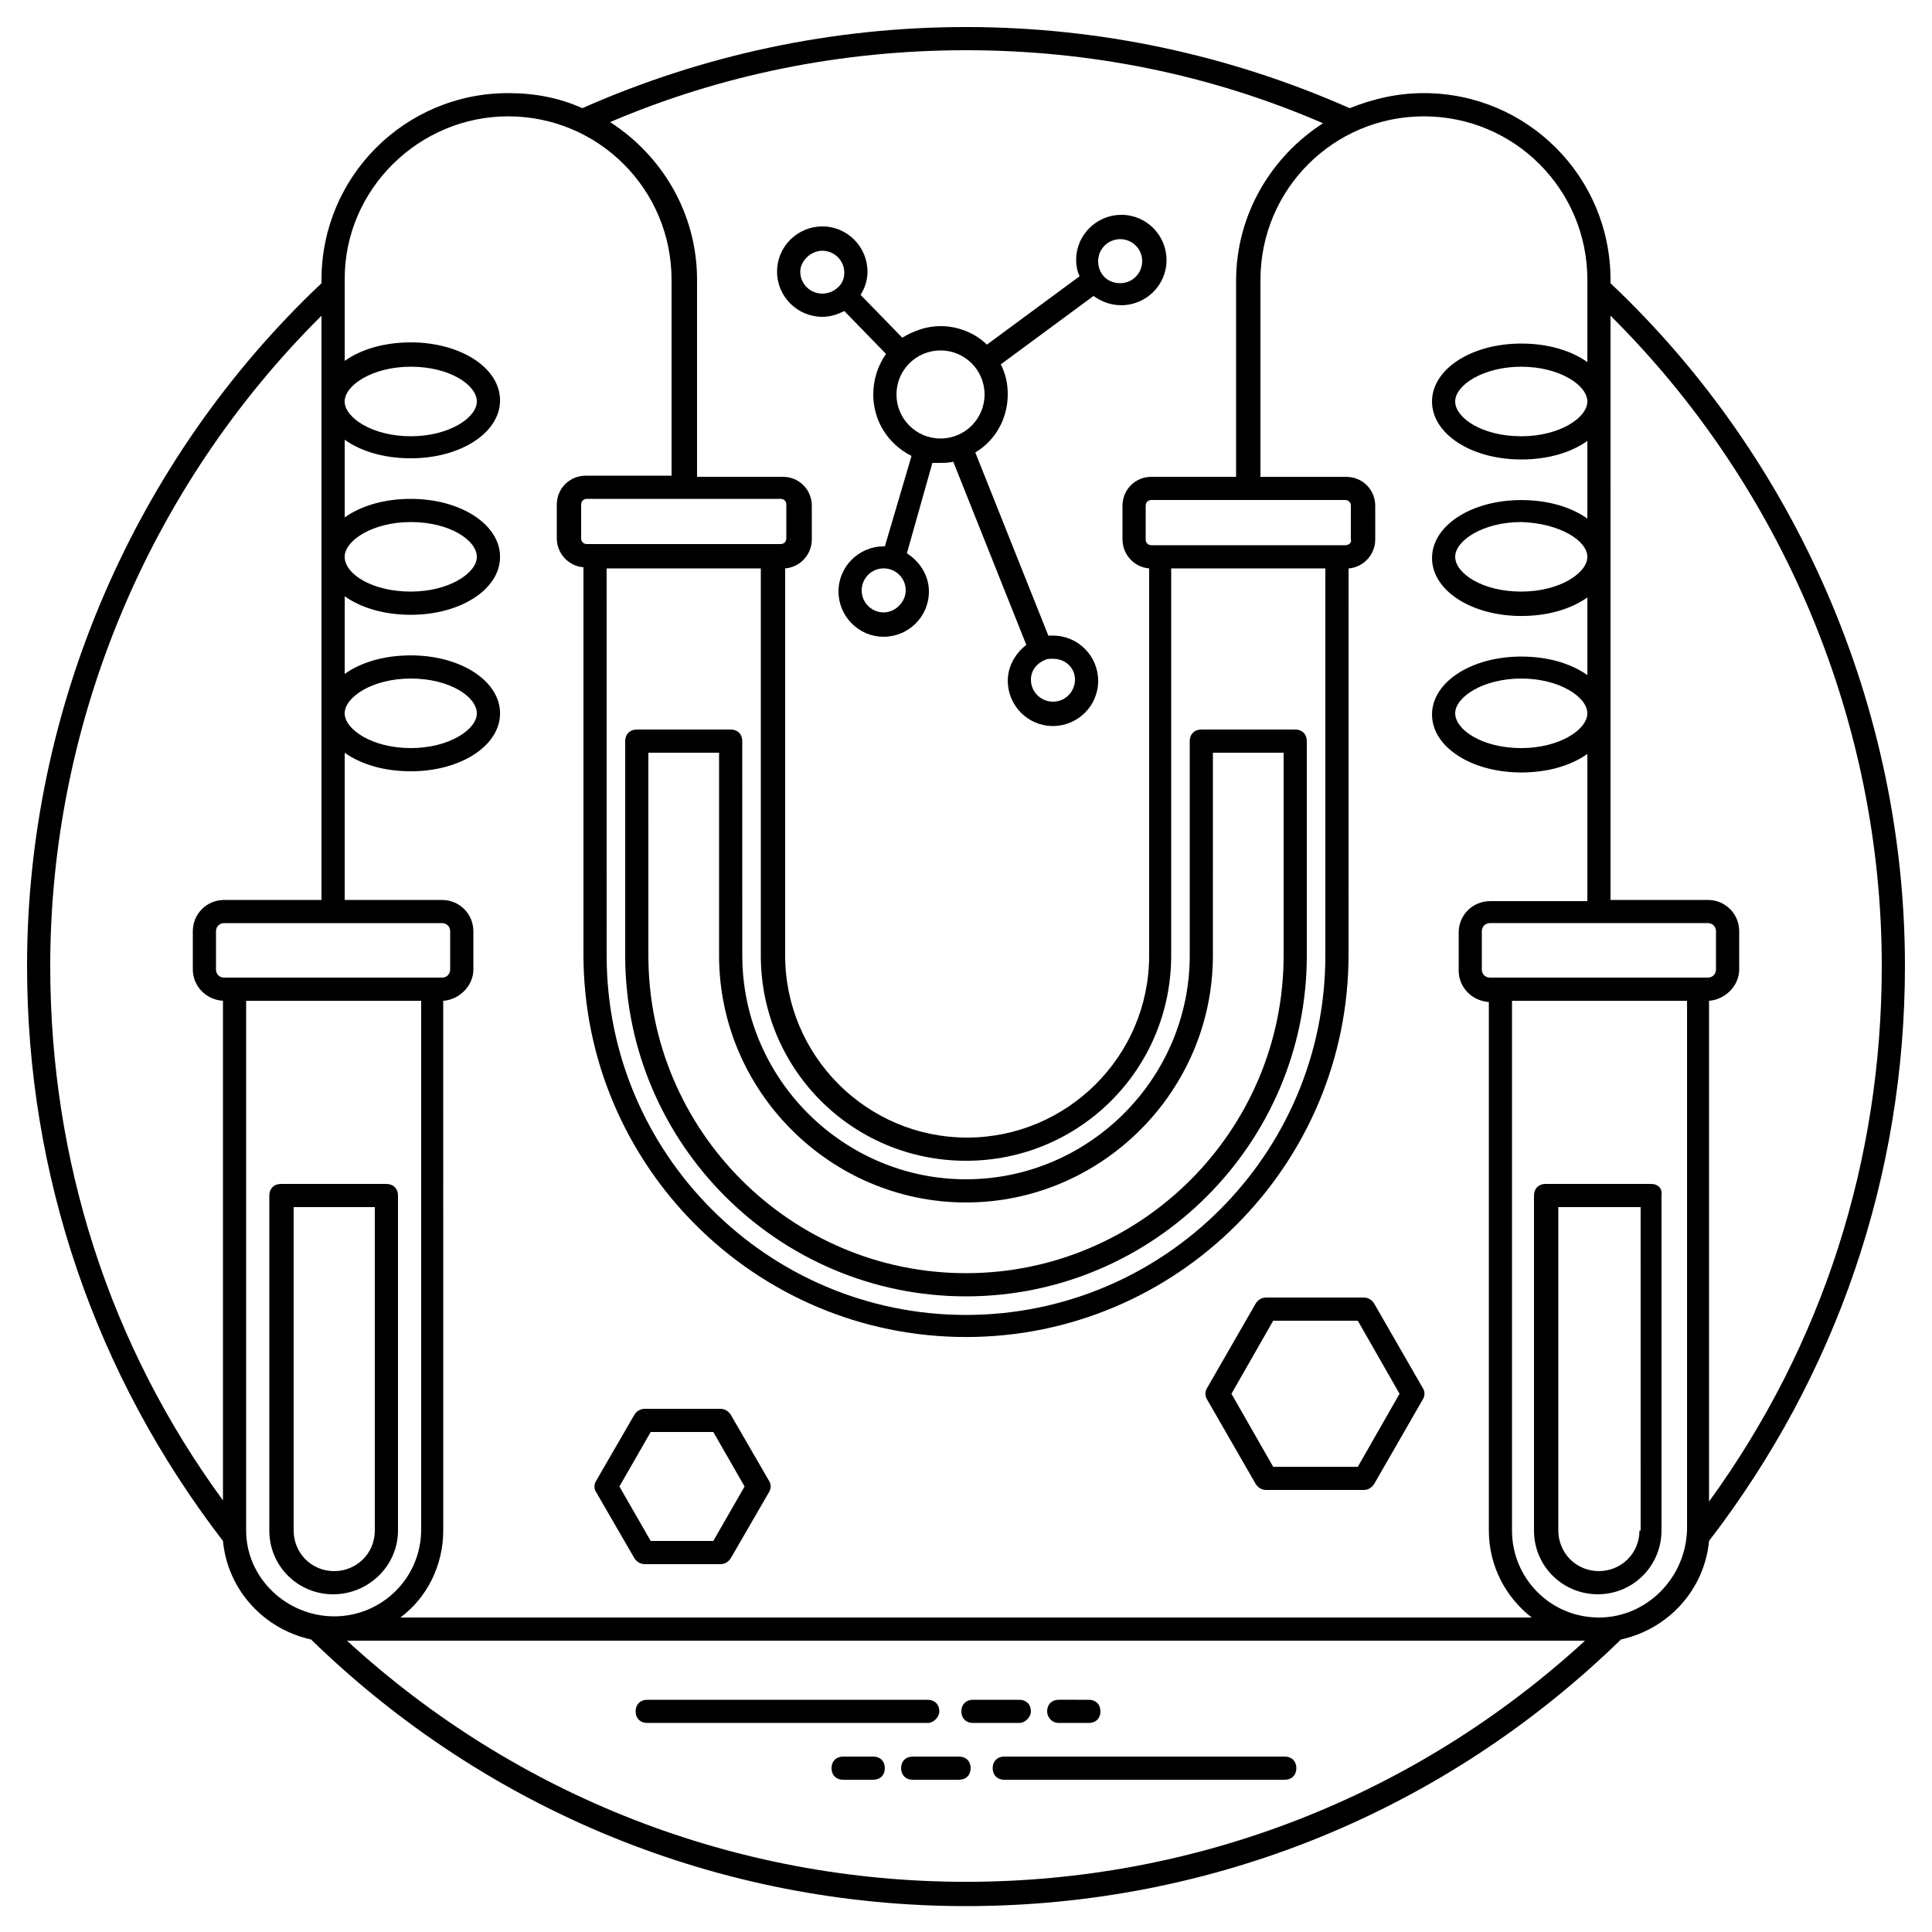
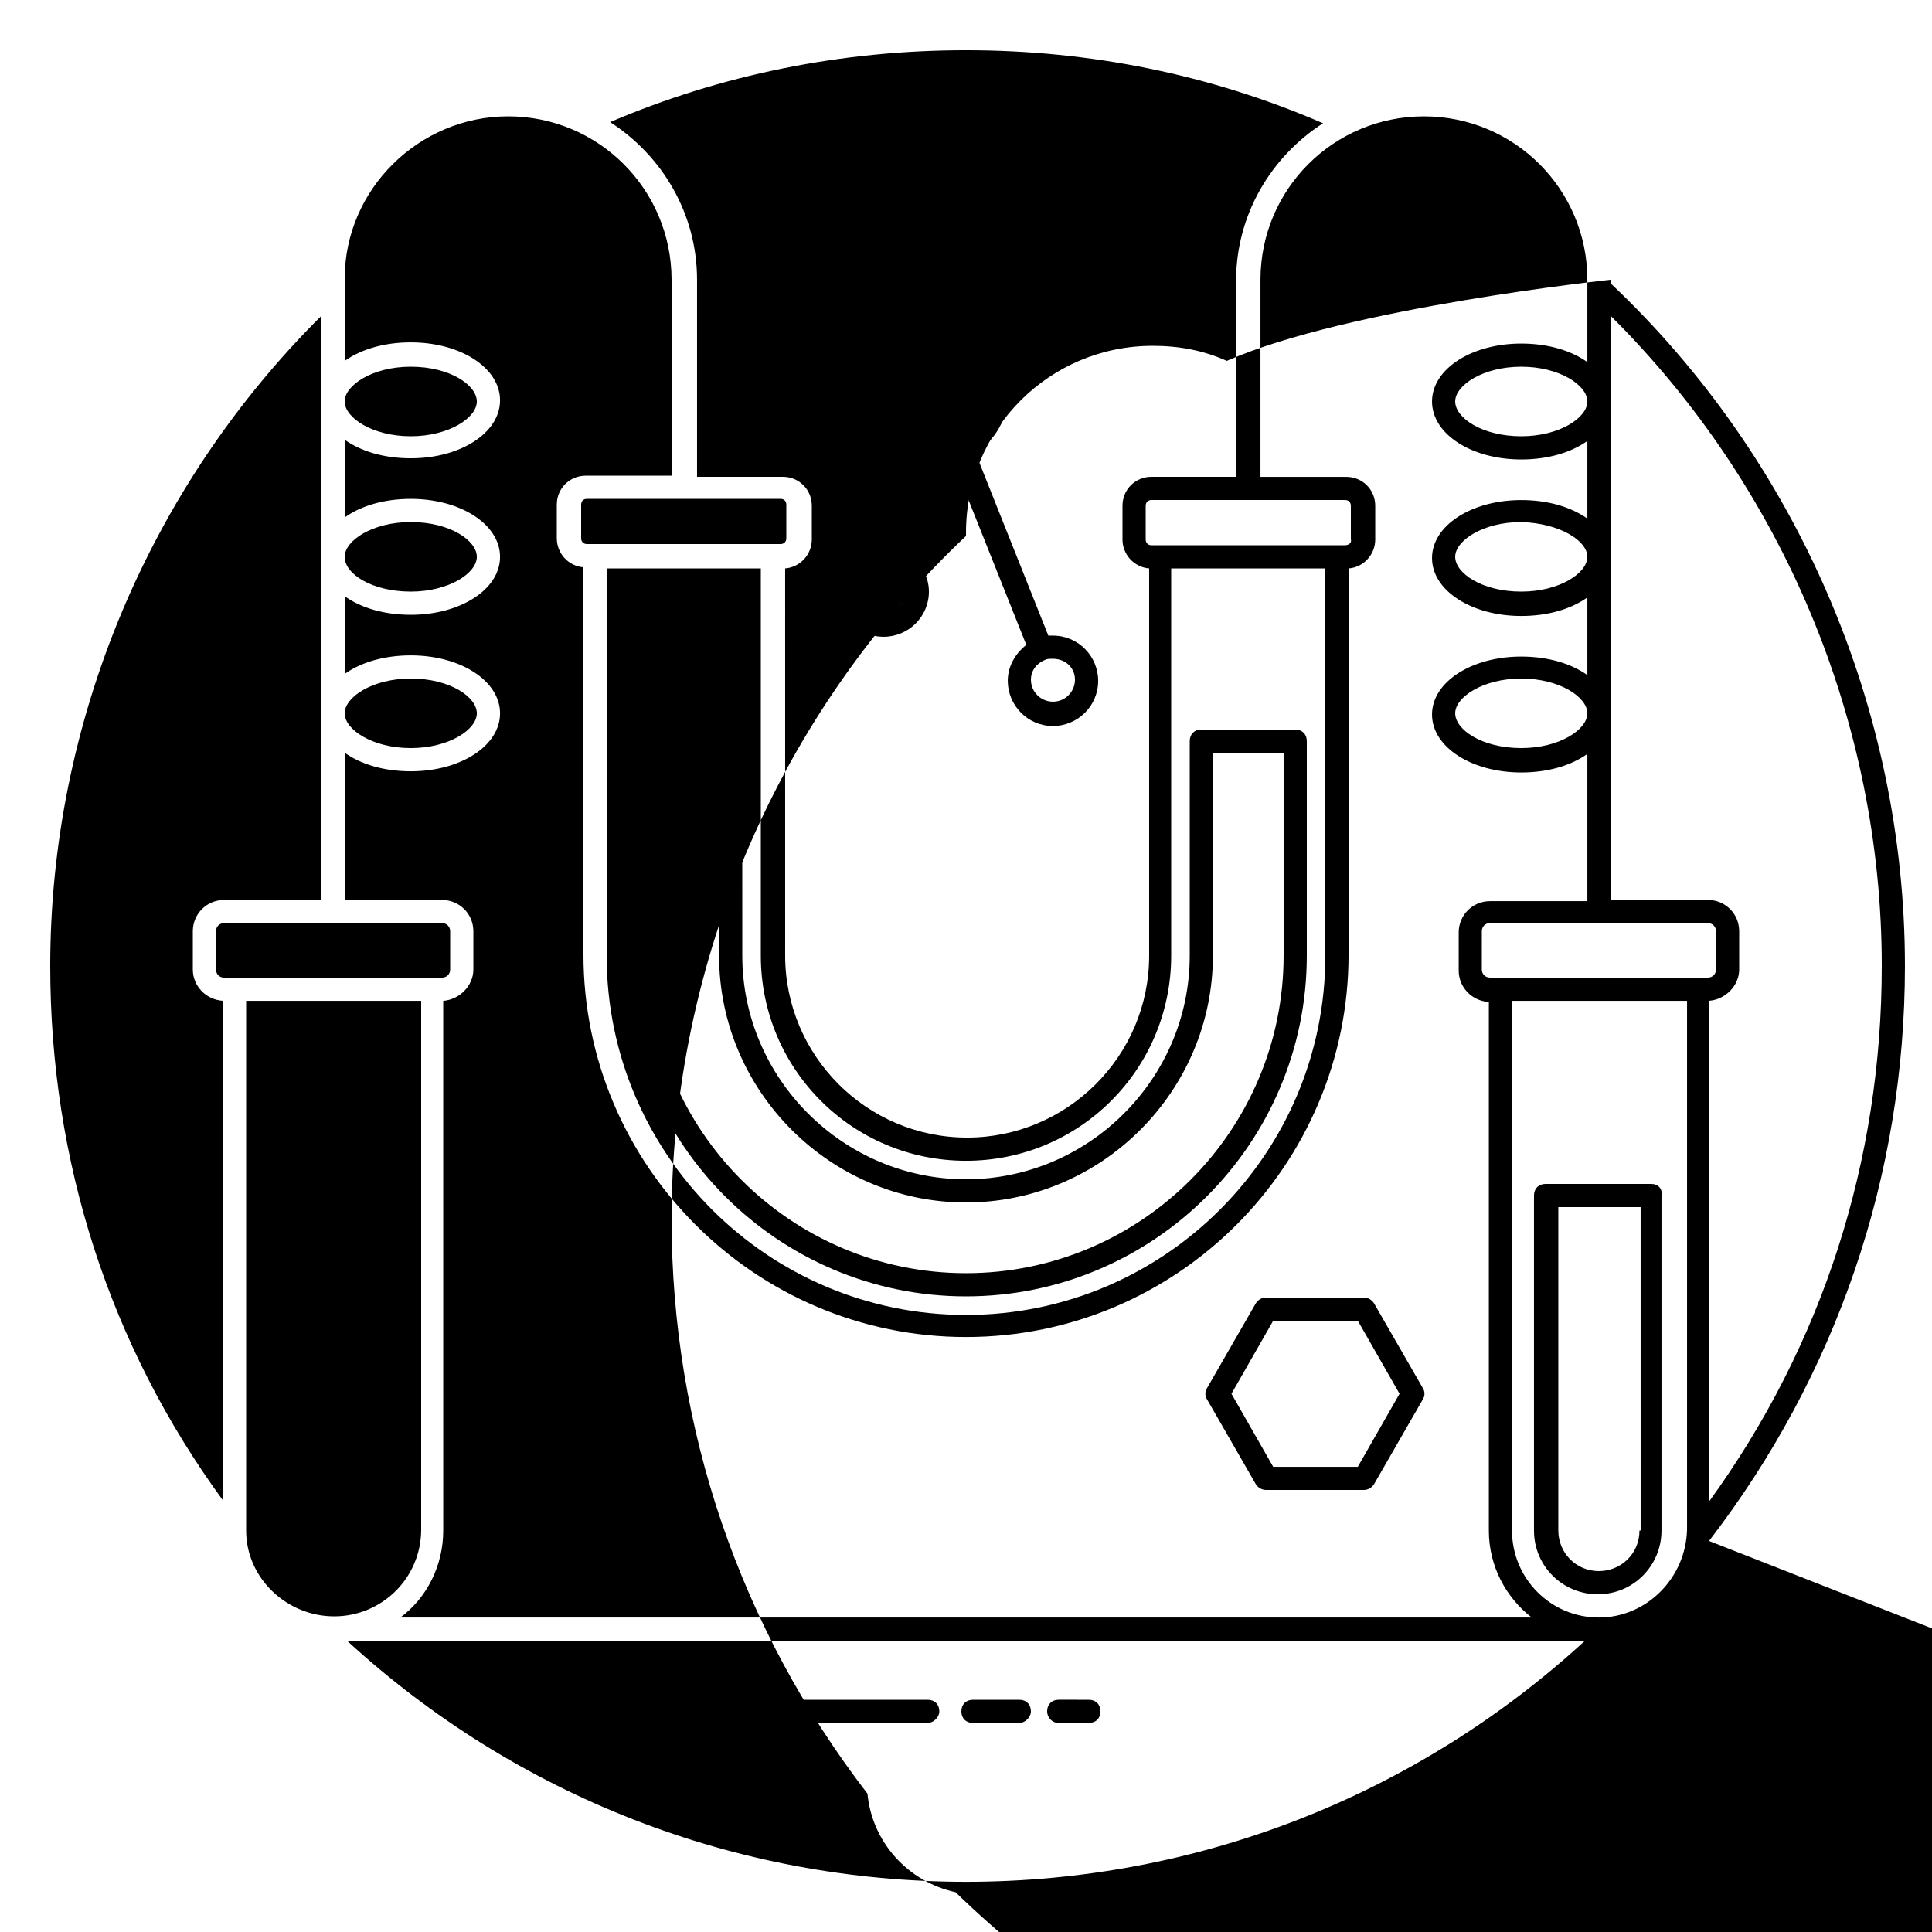
<svg xmlns="http://www.w3.org/2000/svg" fill="#000000" width="800px" height="800px" version="1.1" viewBox="144 144 512 512">
  <g>
    <path d="m392.93 597.53c0-1.844-1.23-3.07-3.07-3.07h-74.344c-1.844 0-3.07 1.23-3.07 3.07 0 1.844 1.23 3.07 3.07 3.07h74.344c1.535 0.004 3.07-1.531 3.07-3.07z" />
    <path d="m417.2 597.53c0-1.844-1.23-3.07-3.07-3.07h-12.289c-1.844 0-3.07 1.23-3.07 3.07 0 1.844 1.23 3.07 3.07 3.07h12.289c1.531 0.004 3.07-1.531 3.07-3.07z" />
    <path d="m424.57 600.6h7.988c1.844 0 3.07-1.23 3.07-3.07 0-1.844-1.23-3.07-3.07-3.07l-7.988-0.004c-1.844 0-3.07 1.23-3.07 3.07 0 1.539 1.227 3.074 3.07 3.074z" />
-     <path d="m484.48 609.51h-74.344c-1.844 0-3.07 1.23-3.07 3.07 0 1.844 1.23 3.07 3.07 3.07h74.344c1.844 0 3.07-1.23 3.07-3.07s-1.23-3.07-3.07-3.07z" />
-     <path d="m398.16 609.51h-12.289c-1.844 0-3.07 1.23-3.07 3.07 0 1.844 1.23 3.07 3.07 3.07h12.289c1.844 0 3.07-1.23 3.07-3.07s-1.227-3.07-3.07-3.07z" />
-     <path d="m375.42 609.51h-7.988c-1.844 0-3.07 1.23-3.07 3.07 0 1.844 1.23 3.07 3.07 3.07l7.988 0.004c1.844 0 3.07-1.23 3.07-3.07 0.004-1.844-1.227-3.074-3.07-3.074z" />
    <path d="m400 487.55c49.766 0 90.316-40.551 90.316-90.316v-56.832c0-1.844-1.23-3.07-3.07-3.07h-24.883c-1.844 0-3.07 1.23-3.07 3.07v56.832c0 32.562-26.727 59.289-59.289 59.289s-59.289-26.727-59.289-59.289l-0.008-56.832c0-1.844-1.23-3.07-3.07-3.07h-24.883c-1.844 0-3.07 1.23-3.07 3.07v56.832c-0.004 49.766 40.547 90.316 90.316 90.316zm-84.176-144.08h18.738v53.762c0 35.941 29.492 65.434 65.434 65.434s65.434-29.492 65.434-65.434l0.004-53.762h18.738v53.762c0 46.387-37.785 84.172-84.172 84.172s-84.172-37.785-84.172-84.172z" />
-     <path d="m596.91 552.37c33.793-43.93 51.918-96.77 51.918-152.37 0-68.199-28.57-134.25-78.027-180.94v-0.922c0-27.34-22.117-49.461-49.461-49.461-7.066 0-13.516 1.535-19.66 3.992-31.949-14.129-66.355-21.504-101.68-21.504s-69.734 7.375-101.68 21.504c-6.144-2.766-12.594-3.992-19.66-3.992-27.34 0-49.461 22.117-49.461 49.461v0.922c-49.461 46.691-78.031 112.74-78.031 180.94 0 55.602 18.125 108.44 51.918 152.37 1.23 12.902 10.754 23.348 23.348 26.113 46.695 45.465 108.44 70.656 173.57 70.656 65.434 0 126.88-25.191 173.57-70.656 12.594-2.766 22.113-13.211 23.344-26.113zm-58.062-149.3c-1.23 0-2.152-0.922-2.152-2.152l0.004-10.137c0-1.23 0.922-2.152 2.152-2.152l57.75 0.004c1.23 0 2.152 0.922 2.152 2.152v10.137c0 1.23-0.922 2.152-2.152 2.152-11.672-0.004-46.078-0.004-57.754-0.004zm103.84-3.07c0 51.609-15.668 100.45-45.773 141.93v-132.71c4.301-0.309 7.988-3.992 7.988-8.293v-10.141c0-4.609-3.688-8.293-8.293-8.293h-25.805l-0.004-154.83c45.773 45.465 71.887 107.82 71.887 172.34zm-242.69-242.69c32.871 0 64.82 6.453 94.617 19.355-13.824 8.91-23.039 24.27-23.039 41.781v51.918l-22.426-0.004c-4.301 0-7.68 3.379-7.68 7.68v8.91c0 3.992 3.07 7.371 7.066 7.68v102.61c0 26.727-21.812 48.23-48.23 48.23-26.727 0-48.23-21.812-48.23-48.23l-0.004-102.61c3.992-0.309 7.066-3.688 7.066-7.68v-8.91c0-4.301-3.379-7.68-7.68-7.68h-22.734v-52.223c0-17.512-9.215-32.871-23.039-41.781 29.492-12.594 61.441-19.047 94.312-19.047zm-49.152 118.89c0.922 0 1.535 0.613 1.535 1.535v8.91c0 0.922-0.613 1.535-1.535 1.535h-51.301c-0.922 0-1.535-0.613-1.535-1.535v-8.91c0-0.922 0.613-1.535 1.535-1.535zm-46.082 18.434h40.859v102.61c0 30.105 24.27 54.375 54.375 54.375s54.375-24.27 54.375-54.375v-102.61h40.855v102.61c0 52.531-42.699 95.23-95.23 95.23s-95.23-42.699-95.23-95.23zm195.69-6.144h-51.301c-0.922 0-1.535-0.613-1.535-1.535v-8.91c0-0.922 0.613-1.535 1.535-1.535h51.301c0.922 0 1.535 0.613 1.535 1.535v8.91c0.309 0.922-0.613 1.535-1.535 1.535zm-221.8-113.66c23.961 0 43.316 19.355 43.316 43.316v51.918h-22.734c-4.301 0-7.68 3.379-7.68 7.68v8.91c0 3.992 3.07 7.371 7.066 7.68v102.61c0 55.91 45.465 101.38 101.38 101.38s101.38-45.465 101.38-101.38l0.004-102.3c3.992-0.309 7.066-3.688 7.066-7.68v-8.91c0-4.301-3.379-7.68-7.68-7.68h-22.734v-52.223c0-23.961 19.355-43.316 43.316-43.316s43.316 19.355 43.316 43.316v21.812c-4.301-3.07-10.445-4.914-17.512-4.914-13.211 0-23.656 6.758-23.656 15.359 0 8.602 10.445 15.359 23.656 15.359 7.066 0 13.211-1.844 17.512-4.914v20.582c-4.301-3.07-10.445-4.914-17.512-4.914-13.211 0-23.656 6.758-23.656 15.359 0 8.602 10.445 15.359 23.656 15.359 7.066 0 13.211-1.844 17.512-4.914v20.582c-4.301-3.07-10.445-4.914-17.512-4.914-13.211 0-23.656 6.758-23.656 15.359 0 8.602 10.445 15.359 23.656 15.359 7.066 0 13.211-1.844 17.512-4.914v39.016h-25.805c-4.609 0-8.293 3.688-8.293 8.293v10.137c0 4.301 3.379 7.988 7.988 8.293v140.08c0 9.523 4.609 17.816 11.367 23.039h-299.83c7.066-5.223 11.367-13.824 11.367-23.039l-0.004-140.39c4.301-0.309 7.988-3.992 7.988-8.293v-10.141c0-4.609-3.688-8.293-8.293-8.293h-25.805v-39.016c4.301 3.07 10.445 4.914 17.512 4.914 13.211 0 23.656-6.758 23.656-15.359 0-8.602-10.445-15.359-23.656-15.359-7.066 0-13.211 1.844-17.512 4.914v-20.582c4.301 3.07 10.445 4.914 17.512 4.914 13.211 0 23.656-6.758 23.656-15.359 0-8.602-10.445-15.359-23.656-15.359-7.066 0-13.211 1.844-17.512 4.914v-20.582c4.301 3.07 10.445 4.914 17.512 4.914 13.211 0 23.656-6.758 23.656-15.359 0-8.602-10.445-15.359-23.656-15.359-7.066 0-13.211 1.844-17.512 4.914v-21.812c0-23.648 19.66-43.004 43.312-43.004zm286.01 75.57c0 4.301-7.371 9.215-17.512 9.215-10.445 0-17.512-4.914-17.512-9.215s7.371-9.215 17.512-9.215c10.137 0 17.512 4.914 17.512 9.215zm0 41.164c0 4.301-7.371 9.215-17.512 9.215-10.445 0-17.512-4.914-17.512-9.215 0-4.301 7.371-9.215 17.512-9.215 10.137 0.309 17.512 4.914 17.512 9.215zm0 41.473c0 4.301-7.371 9.215-17.512 9.215-10.445 0-17.512-4.914-17.512-9.215 0-4.301 7.371-9.215 17.512-9.215 10.137 0 17.512 4.914 17.512 9.215zm-361.27 70.043c-1.23 0-2.152-0.922-2.152-2.152v-10.137c0-1.23 0.922-2.152 2.152-2.152h57.754c1.23 0 2.152 0.922 2.152 2.152v10.137c0 1.23-0.922 2.152-2.152 2.152h-57.754zm31.949-70.043c0-4.301 7.371-9.215 17.512-9.215 10.445 0 17.512 4.914 17.512 9.215 0 4.301-7.371 9.215-17.512 9.215-10.141 0.004-17.512-4.914-17.512-9.215zm0-41.473c0-4.301 7.371-9.215 17.512-9.215 10.445 0 17.512 4.914 17.512 9.215 0 4.301-7.371 9.215-17.512 9.215-10.141 0.004-17.512-4.606-17.512-9.215zm0-41.164c0-4.301 7.371-9.215 17.512-9.215 10.445 0 17.512 4.914 17.512 9.215s-7.371 9.215-17.512 9.215c-10.141 0.004-17.512-4.914-17.512-9.215zm-6.144-22.73v154.83h-25.805c-4.609 0-8.293 3.688-8.293 8.293v10.137c0 4.301 3.379 7.988 7.988 8.293v132.4c-30.109-41.16-45.777-90.004-45.777-141.61 0-64.516 26.113-126.88 71.887-172.34zm-19.969 321.95v-140.39h46.387v140.08c0 12.902-10.445 23.039-23.039 23.039-12.594 0.004-23.348-10.137-23.348-22.73zm26.727 29.184h328.09c-44.852 41.164-102.91 63.898-164.04 63.898s-119.2-22.734-164.05-63.898zm331.78-6.144c-12.902 0-23.039-10.445-23.039-23.039v-140.39h46.387v140.08c-0.309 12.902-10.754 23.348-23.348 23.348z" />
+     <path d="m596.91 552.37c33.793-43.93 51.918-96.77 51.918-152.37 0-68.199-28.57-134.25-78.027-180.94v-0.922s-69.734 7.375-101.68 21.504c-6.144-2.766-12.594-3.992-19.66-3.992-27.34 0-49.461 22.117-49.461 49.461v0.922c-49.461 46.691-78.031 112.74-78.031 180.94 0 55.602 18.125 108.44 51.918 152.37 1.23 12.902 10.754 23.348 23.348 26.113 46.695 45.465 108.44 70.656 173.57 70.656 65.434 0 126.88-25.191 173.57-70.656 12.594-2.766 22.113-13.211 23.344-26.113zm-58.062-149.3c-1.23 0-2.152-0.922-2.152-2.152l0.004-10.137c0-1.23 0.922-2.152 2.152-2.152l57.75 0.004c1.23 0 2.152 0.922 2.152 2.152v10.137c0 1.23-0.922 2.152-2.152 2.152-11.672-0.004-46.078-0.004-57.754-0.004zm103.84-3.07c0 51.609-15.668 100.45-45.773 141.93v-132.71c4.301-0.309 7.988-3.992 7.988-8.293v-10.141c0-4.609-3.688-8.293-8.293-8.293h-25.805l-0.004-154.83c45.773 45.465 71.887 107.82 71.887 172.34zm-242.69-242.69c32.871 0 64.82 6.453 94.617 19.355-13.824 8.91-23.039 24.27-23.039 41.781v51.918l-22.426-0.004c-4.301 0-7.68 3.379-7.68 7.68v8.91c0 3.992 3.07 7.371 7.066 7.68v102.61c0 26.727-21.812 48.23-48.23 48.23-26.727 0-48.23-21.812-48.23-48.23l-0.004-102.61c3.992-0.309 7.066-3.688 7.066-7.68v-8.91c0-4.301-3.379-7.68-7.68-7.68h-22.734v-52.223c0-17.512-9.215-32.871-23.039-41.781 29.492-12.594 61.441-19.047 94.312-19.047zm-49.152 118.89c0.922 0 1.535 0.613 1.535 1.535v8.91c0 0.922-0.613 1.535-1.535 1.535h-51.301c-0.922 0-1.535-0.613-1.535-1.535v-8.91c0-0.922 0.613-1.535 1.535-1.535zm-46.082 18.434h40.859v102.61c0 30.105 24.27 54.375 54.375 54.375s54.375-24.27 54.375-54.375v-102.61h40.855v102.61c0 52.531-42.699 95.23-95.23 95.23s-95.23-42.699-95.23-95.23zm195.69-6.144h-51.301c-0.922 0-1.535-0.613-1.535-1.535v-8.91c0-0.922 0.613-1.535 1.535-1.535h51.301c0.922 0 1.535 0.613 1.535 1.535v8.91c0.309 0.922-0.613 1.535-1.535 1.535zm-221.8-113.66c23.961 0 43.316 19.355 43.316 43.316v51.918h-22.734c-4.301 0-7.68 3.379-7.68 7.68v8.91c0 3.992 3.07 7.371 7.066 7.68v102.61c0 55.91 45.465 101.38 101.38 101.38s101.38-45.465 101.38-101.38l0.004-102.3c3.992-0.309 7.066-3.688 7.066-7.68v-8.91c0-4.301-3.379-7.68-7.68-7.68h-22.734v-52.223c0-23.961 19.355-43.316 43.316-43.316s43.316 19.355 43.316 43.316v21.812c-4.301-3.07-10.445-4.914-17.512-4.914-13.211 0-23.656 6.758-23.656 15.359 0 8.602 10.445 15.359 23.656 15.359 7.066 0 13.211-1.844 17.512-4.914v20.582c-4.301-3.07-10.445-4.914-17.512-4.914-13.211 0-23.656 6.758-23.656 15.359 0 8.602 10.445 15.359 23.656 15.359 7.066 0 13.211-1.844 17.512-4.914v20.582c-4.301-3.07-10.445-4.914-17.512-4.914-13.211 0-23.656 6.758-23.656 15.359 0 8.602 10.445 15.359 23.656 15.359 7.066 0 13.211-1.844 17.512-4.914v39.016h-25.805c-4.609 0-8.293 3.688-8.293 8.293v10.137c0 4.301 3.379 7.988 7.988 8.293v140.08c0 9.523 4.609 17.816 11.367 23.039h-299.83c7.066-5.223 11.367-13.824 11.367-23.039l-0.004-140.39c4.301-0.309 7.988-3.992 7.988-8.293v-10.141c0-4.609-3.688-8.293-8.293-8.293h-25.805v-39.016c4.301 3.07 10.445 4.914 17.512 4.914 13.211 0 23.656-6.758 23.656-15.359 0-8.602-10.445-15.359-23.656-15.359-7.066 0-13.211 1.844-17.512 4.914v-20.582c4.301 3.07 10.445 4.914 17.512 4.914 13.211 0 23.656-6.758 23.656-15.359 0-8.602-10.445-15.359-23.656-15.359-7.066 0-13.211 1.844-17.512 4.914v-20.582c4.301 3.07 10.445 4.914 17.512 4.914 13.211 0 23.656-6.758 23.656-15.359 0-8.602-10.445-15.359-23.656-15.359-7.066 0-13.211 1.844-17.512 4.914v-21.812c0-23.648 19.66-43.004 43.312-43.004zm286.01 75.57c0 4.301-7.371 9.215-17.512 9.215-10.445 0-17.512-4.914-17.512-9.215s7.371-9.215 17.512-9.215c10.137 0 17.512 4.914 17.512 9.215zm0 41.164c0 4.301-7.371 9.215-17.512 9.215-10.445 0-17.512-4.914-17.512-9.215 0-4.301 7.371-9.215 17.512-9.215 10.137 0.309 17.512 4.914 17.512 9.215zm0 41.473c0 4.301-7.371 9.215-17.512 9.215-10.445 0-17.512-4.914-17.512-9.215 0-4.301 7.371-9.215 17.512-9.215 10.137 0 17.512 4.914 17.512 9.215zm-361.27 70.043c-1.23 0-2.152-0.922-2.152-2.152v-10.137c0-1.23 0.922-2.152 2.152-2.152h57.754c1.23 0 2.152 0.922 2.152 2.152v10.137c0 1.23-0.922 2.152-2.152 2.152h-57.754zm31.949-70.043c0-4.301 7.371-9.215 17.512-9.215 10.445 0 17.512 4.914 17.512 9.215 0 4.301-7.371 9.215-17.512 9.215-10.141 0.004-17.512-4.914-17.512-9.215zm0-41.473c0-4.301 7.371-9.215 17.512-9.215 10.445 0 17.512 4.914 17.512 9.215 0 4.301-7.371 9.215-17.512 9.215-10.141 0.004-17.512-4.606-17.512-9.215zm0-41.164c0-4.301 7.371-9.215 17.512-9.215 10.445 0 17.512 4.914 17.512 9.215s-7.371 9.215-17.512 9.215c-10.141 0.004-17.512-4.914-17.512-9.215zm-6.144-22.73v154.83h-25.805c-4.609 0-8.293 3.688-8.293 8.293v10.137c0 4.301 3.379 7.988 7.988 8.293v132.4c-30.109-41.16-45.777-90.004-45.777-141.61 0-64.516 26.113-126.88 71.887-172.34zm-19.969 321.95v-140.39h46.387v140.08c0 12.902-10.445 23.039-23.039 23.039-12.594 0.004-23.348-10.137-23.348-22.73zm26.727 29.184h328.09c-44.852 41.164-102.91 63.898-164.04 63.898s-119.2-22.734-164.05-63.898zm331.78-6.144c-12.902 0-23.039-10.445-23.039-23.039v-140.39h46.387v140.08c-0.309 12.902-10.754 23.348-23.348 23.348z" />
    <path d="m581.55 457.75h-27.957c-1.844 0-3.07 1.23-3.07 3.07v88.781c0 9.523 7.68 16.895 16.895 16.895 9.523 0 16.895-7.68 16.895-16.895v-88.781c0.309-1.844-0.918-3.07-2.762-3.07zm-3.074 91.852c0 6.144-4.914 10.754-10.754 10.754-6.144 0-10.754-4.914-10.754-10.754v-85.711h21.812l0.004 85.711z" />
-     <path d="m249.47 549.61v-88.781c0-1.844-1.23-3.07-3.07-3.07h-27.957c-1.844 0-3.07 1.23-3.07 3.07v88.781c0 9.523 7.68 16.895 16.895 16.895 9.523 0 17.203-7.68 17.203-16.895zm-6.144 0c0 6.144-4.914 10.754-10.754 10.754-6.144 0-10.754-4.914-10.754-10.754v-85.711h21.508z" />
    <path d="m361.91 227.96c2.152 0 3.992-0.613 5.836-1.535l11.059 11.367c-2.152 3.07-3.379 6.758-3.379 10.754 0 7.066 3.992 13.211 10.137 16.281l-7.062 23.961h-0.309c-6.453 0-11.98 5.223-11.98 11.98 0 6.453 5.223 11.98 11.98 11.98 6.453 0 11.98-5.223 11.98-11.98 0-4.301-2.457-7.988-5.836-10.137l6.758-23.961h1.844c1.23 0 2.457 0 3.688-0.309l19.355 48.539c-2.766 2.152-4.914 5.531-4.914 9.523 0 6.453 5.223 11.98 11.98 11.98 6.453 0 11.98-5.223 11.98-11.98 0-6.453-5.223-11.98-11.98-11.98h-1.23l-19.355-48.539c5.223-3.07 8.602-8.91 8.602-15.359 0-3.07-0.613-5.531-1.844-7.988l24.574-18.125c2.152 1.535 4.609 2.457 7.371 2.457 6.453 0 11.98-5.223 11.98-11.98 0-6.453-5.223-11.98-11.98-11.98-6.453 0-11.98 5.223-11.98 11.98 0 1.535 0.309 3.07 0.922 4.301l-24.574 18.125c-3.07-3.07-7.68-4.914-12.289-4.914-3.688 0-7.066 1.23-10.137 3.07l-11.059-11.367c1.23-1.844 1.844-3.992 1.844-6.144 0-6.453-5.223-11.98-11.98-11.98-6.453 0-11.98 5.223-11.98 11.98s5.527 11.98 11.98 11.98zm16.281 78.336c-3.07 0-5.836-2.457-5.836-5.836 0-3.07 2.457-5.836 5.836-5.836 3.07 0 5.836 2.457 5.836 5.836 0 3.074-2.766 5.836-5.836 5.836zm50.688 17.82c0 3.07-2.457 5.836-5.836 5.836-3.07 0-5.836-2.457-5.836-5.836 0-2.457 1.535-4.301 3.688-5.223 0.613-0.309 1.23-0.309 2.152-0.309 3.375 0 5.832 2.457 5.832 5.531zm11.98-116.74c3.07 0 5.836 2.457 5.836 5.836 0 3.07-2.457 5.836-5.836 5.836-3.379 0-5.836-2.457-5.836-5.836s2.766-5.836 5.836-5.836zm-35.941 41.164c0 6.453-5.223 11.672-11.672 11.672-6.453 0-11.672-5.223-11.672-11.672 0-6.453 5.223-11.672 11.672-11.672 6.449 0 11.672 5.223 11.672 11.672zm-43.008-38.09c3.07 0 5.836 2.457 5.836 5.836 0 1.535-0.613 3.07-1.844 3.992-0.922 0.922-2.457 1.535-3.992 1.535-3.07 0-5.836-2.457-5.836-5.836 0-2.766 2.762-5.527 5.836-5.527z" />
-     <path d="m312.14 556.98c0.613 0.922 1.535 1.535 2.766 1.535h19.969c1.23 0 2.152-0.613 2.766-1.535l10.137-17.512c0.613-0.922 0.613-2.152 0-3.07l-10.137-17.512c-0.613-0.922-1.535-1.535-2.766-1.535h-19.969c-1.23 0-2.152 0.613-2.766 1.535l-10.137 17.512c-0.613 0.922-0.613 2.152 0 3.07zm4.301-33.484h16.59l8.293 14.438-8.293 14.438h-16.59l-8.293-14.438z" />
    <path d="m476.8 537.32c0.613 0.922 1.535 1.535 2.766 1.535h25.805c1.23 0 2.152-0.613 2.766-1.535l12.902-22.426c0.613-0.922 0.613-2.152 0-3.07l-12.902-22.426c-0.613-0.922-1.535-1.535-2.766-1.535h-25.805c-1.23 0-2.152 0.613-2.766 1.535l-12.902 22.426c-0.613 0.922-0.613 2.152 0 3.07zm4.609-43.312h22.426l11.059 19.355-11.059 19.355h-22.426l-11.059-19.355z" />
  </g>
</svg>